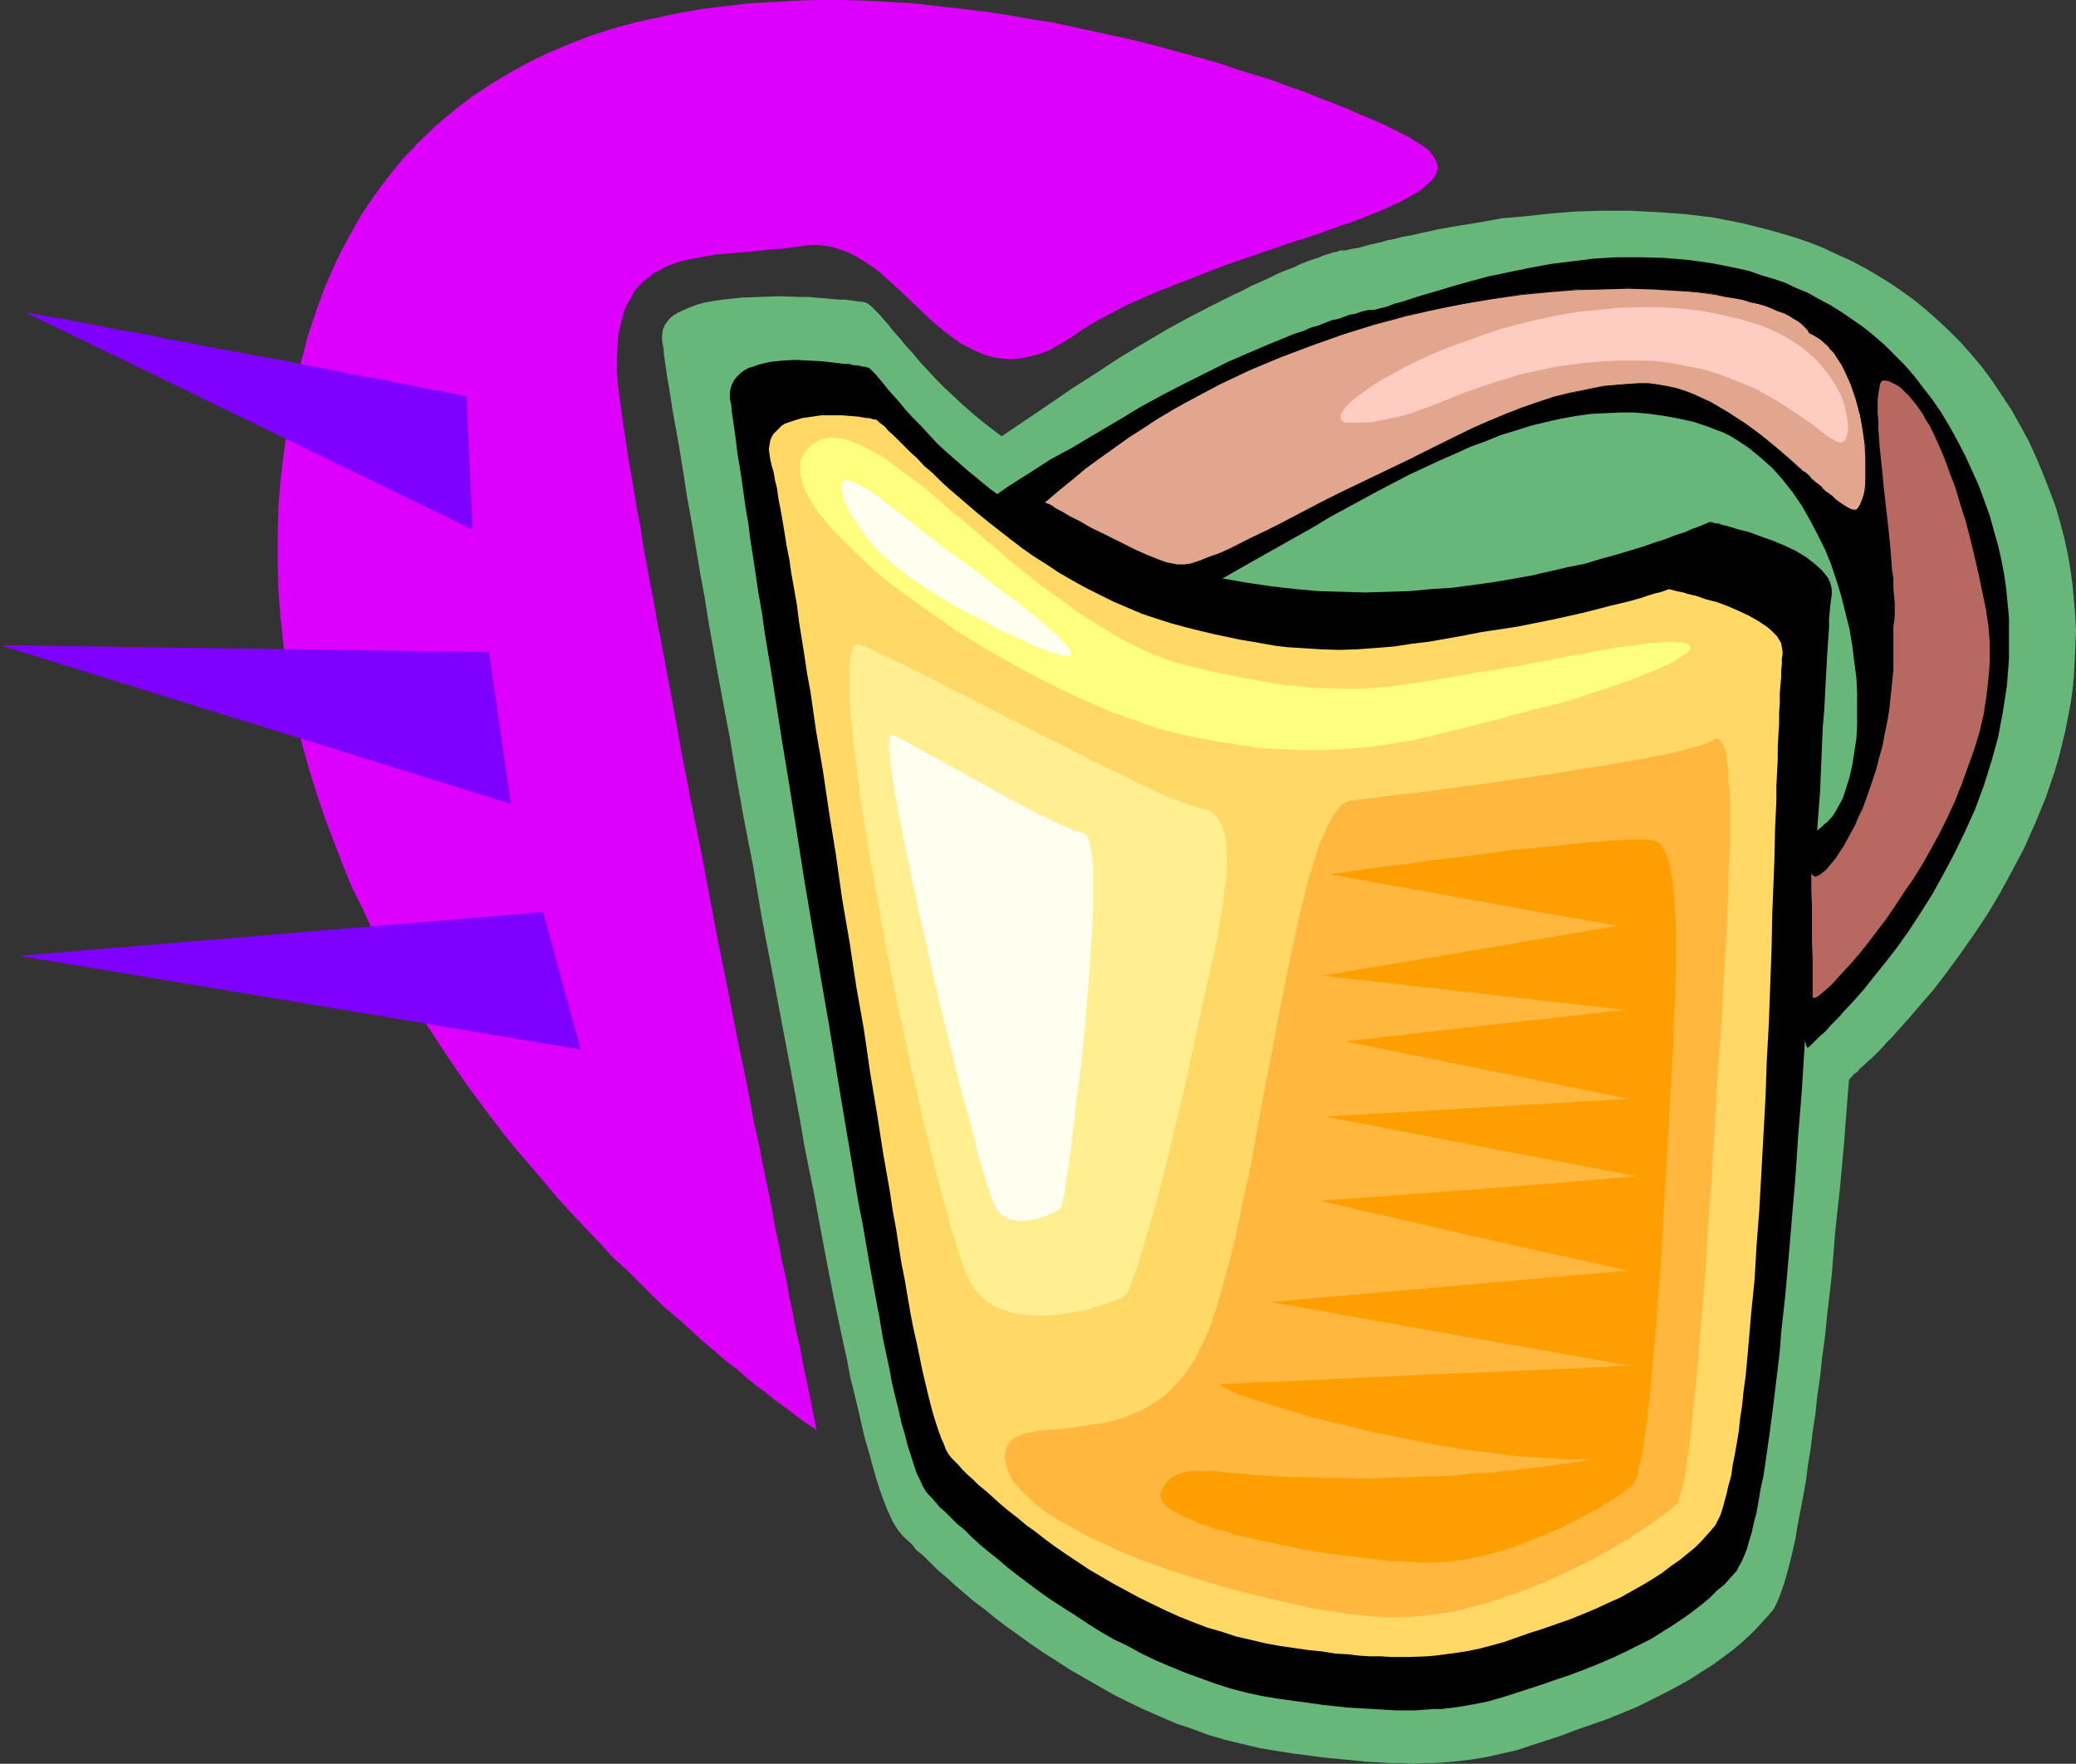
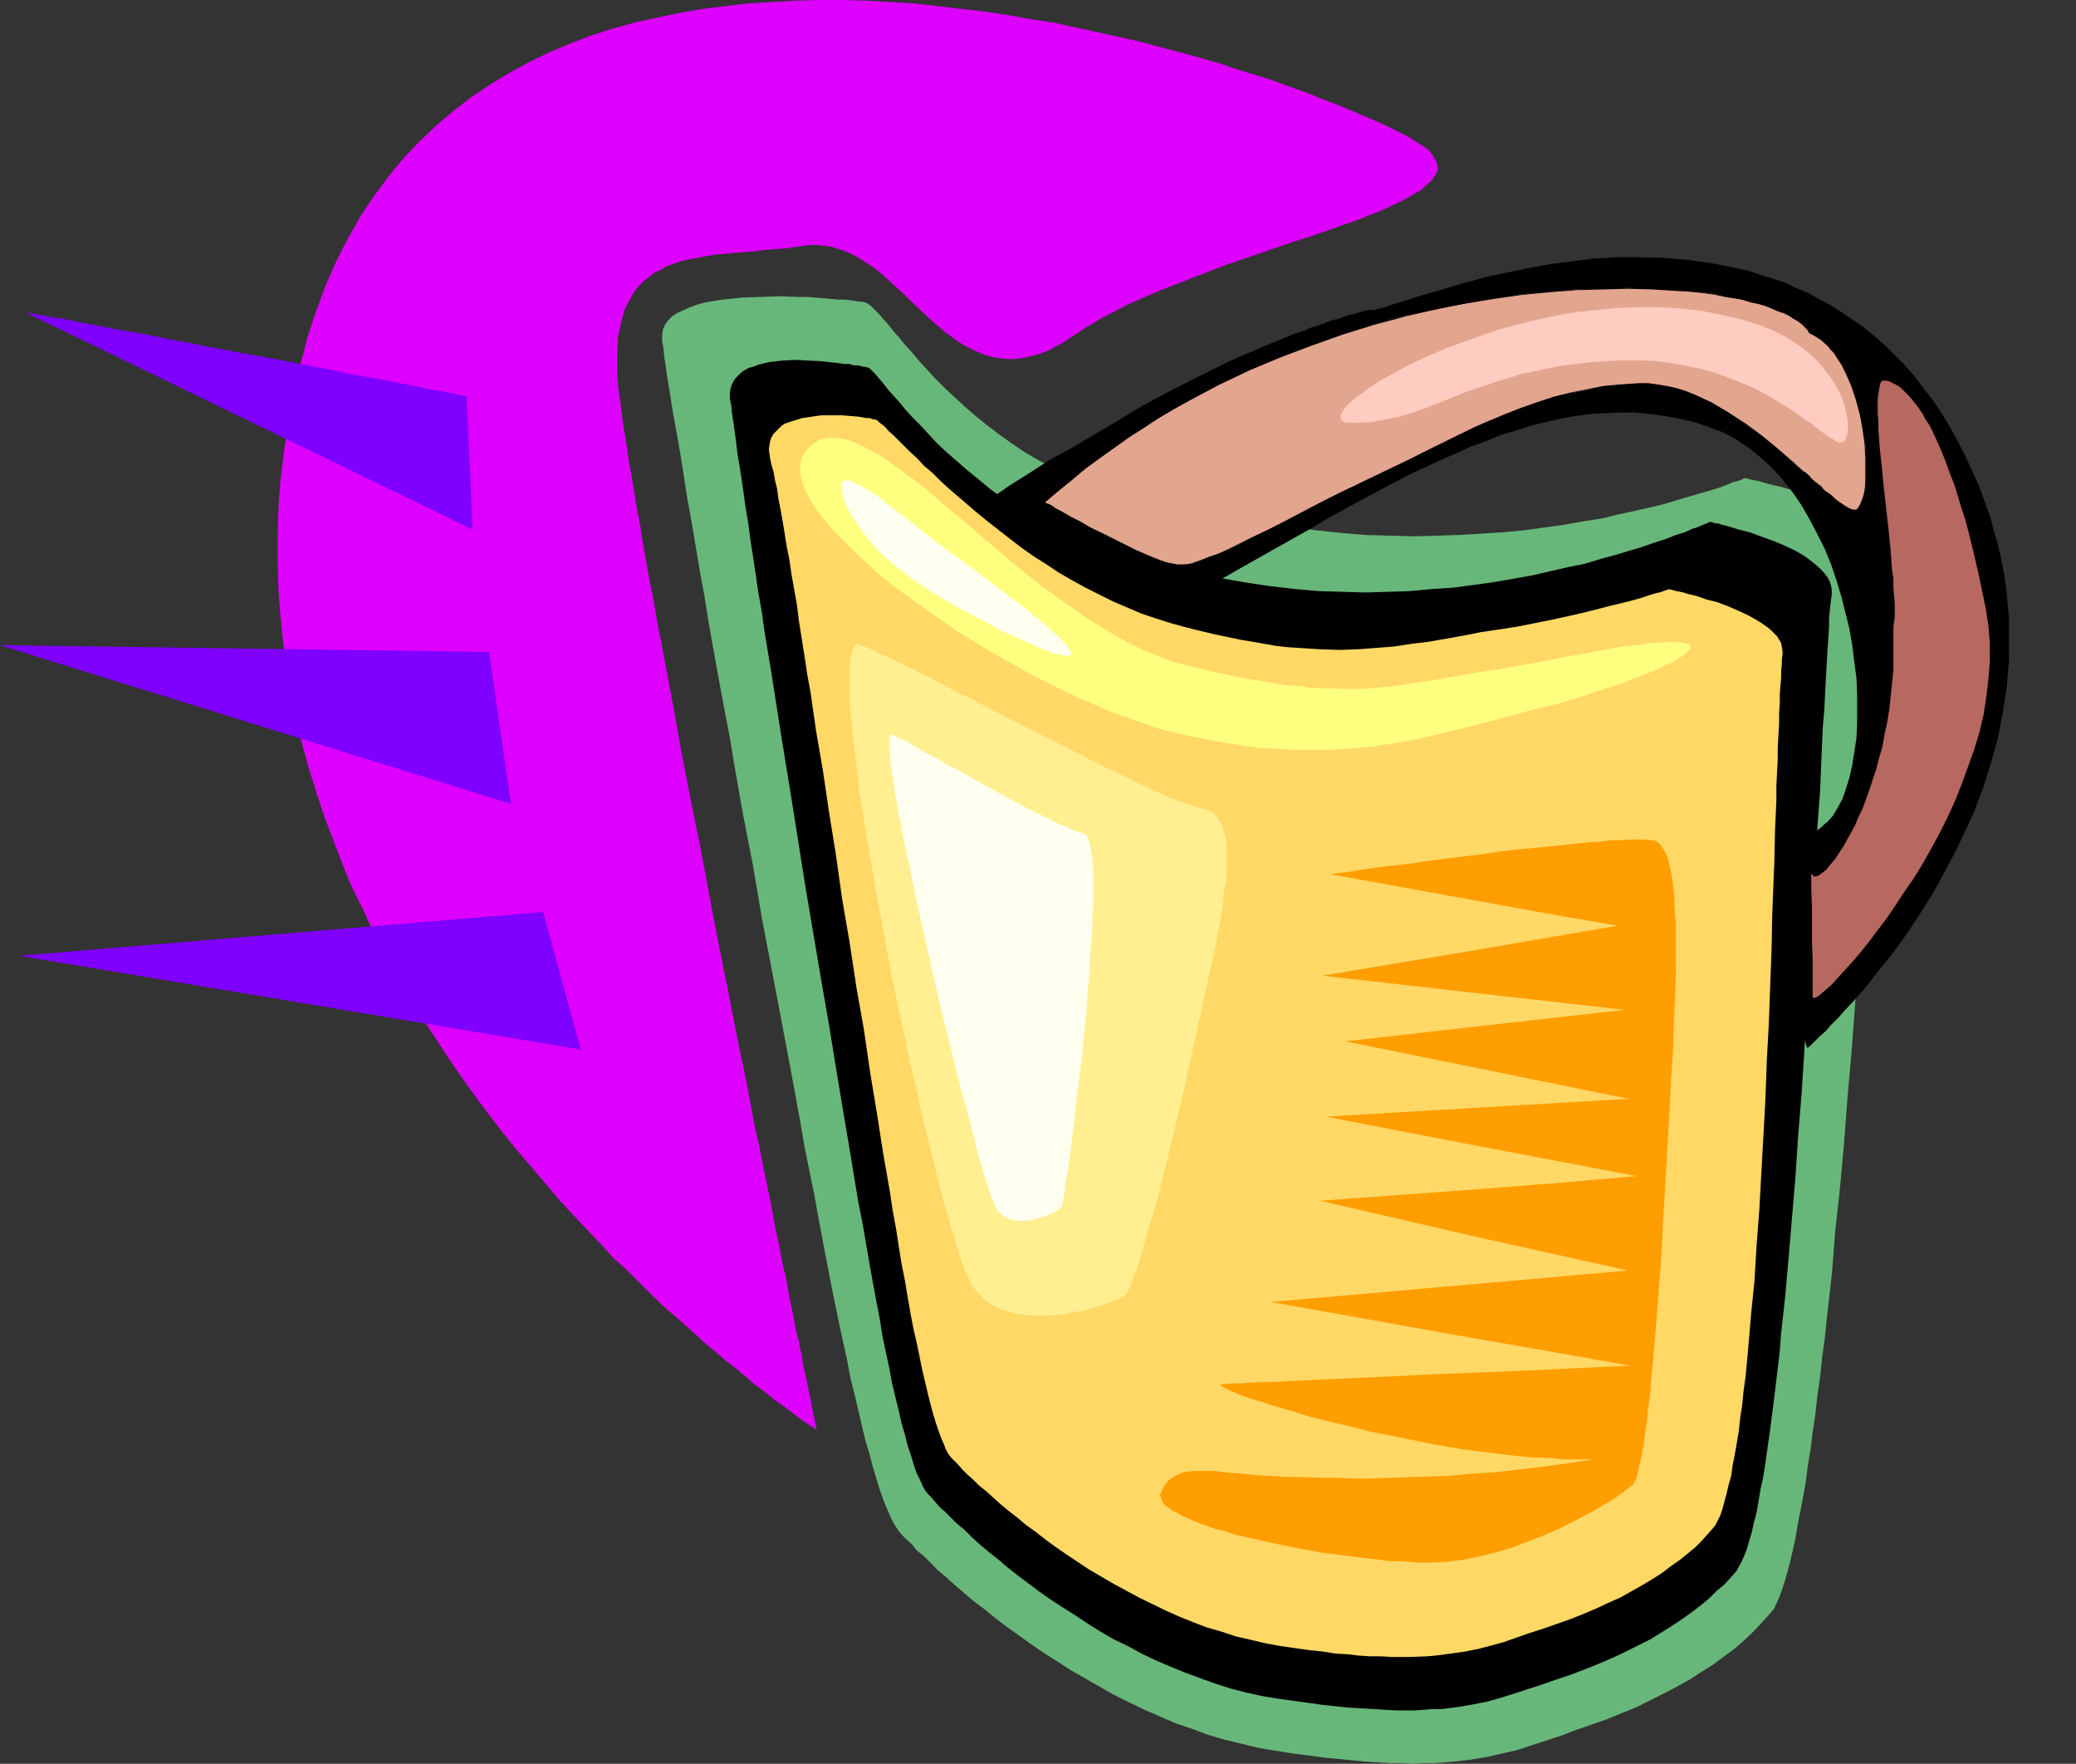
<svg xmlns="http://www.w3.org/2000/svg" xmlns:ns1="http://sodipodi.sourceforge.net/DTD/sodipodi-0.dtd" xmlns:ns2="http://www.inkscape.org/namespaces/inkscape" version="1.0" width="129.766mm" height="110.234mm" id="svg19" ns1:docname="Welder's Mask 4.wmf">
  <rect width="100%" height="100%" fill="#333333" stroke="none" />
  <ns1:namedview id="namedview19" pagecolor="#ffffff" bordercolor="#000000" borderopacity="0.25" ns2:showpageshadow="2" ns2:pageopacity="0.0" ns2:pagecheckerboard="0" ns2:deskcolor="#d1d1d1" ns2:document-units="mm" />
  <defs id="defs1">
    <pattern id="WMFhbasepattern" patternUnits="userSpaceOnUse" width="6" height="6" x="0" y="0" />
  </defs>
-   <path style="fill:#68b77a;fill-opacity:1;fill-rule:evenodd;stroke:none" d="m 435.996,255.669 0.162,-0.162 0.162,-0.162 0.162,-0.162 0.485,-0.323 0.485,-0.485 0.485,-0.646 0.808,-0.485 0.646,-0.808 0.97,-0.808 0.808,-0.808 1.131,-0.97 1.131,-1.131 1.131,-1.131 1.131,-1.293 1.293,-1.293 1.293,-1.454 1.293,-1.454 1.454,-1.616 2.909,-3.394 3.07,-3.555 3.07,-4.04 3.07,-4.202 3.07,-4.364 3.232,-4.848 2.909,-4.848 2.909,-5.333 2.909,-5.495 2.586,-5.818 2.424,-5.818 2.101,-6.141 0.97,-3.232 0.808,-3.232 0.808,-3.232 1.293,-6.626 0.485,-3.394 0.323,-3.394 0.162,-3.394 0.162,-3.555 0.162,-3.394 -0.162,-3.555 -0.323,-3.717 -0.323,-3.555 -0.485,-3.717 -0.646,-3.717 -0.808,-3.717 -0.97,-3.717 -1.131,-3.879 -1.454,-3.879 -1.454,-3.717 -1.616,-3.879 -1.778,-3.879 -2.101,-3.879 -2.101,-3.717 -2.262,-3.394 -2.262,-3.394 -2.262,-3.071 -2.586,-3.071 -2.586,-2.909 -2.586,-2.586 -2.747,-2.586 -2.747,-2.424 -2.747,-2.263 -2.909,-2.101 -3.07,-2.101 -2.909,-1.778 -3.07,-1.778 -3.07,-1.616 -3.232,-1.455 -3.07,-1.455 -3.232,-1.293 -3.232,-1.131 -3.232,-0.97 -3.394,-0.97 -3.232,-0.808 -3.232,-0.808 -6.626,-1.293 -6.626,-0.808 -6.626,-0.485 -6.464,-0.323 h -6.464 l -6.141,0.162 -6.141,0.485 -5.818,0.646 -5.656,0.485 -5.333,0.97 -5.01,0.808 -4.686,0.808 -4.363,0.97 -2.101,0.485 -1.939,0.323 -1.778,0.485 -1.778,0.323 -1.616,0.485 -1.454,0.323 -1.454,0.323 -1.131,0.323 -1.131,0.323 -0.97,0.162 -0.97,0.162 -0.646,0.162 -0.485,0.162 h -0.485 -0.485 -0.485 l -0.646,0.323 -0.97,0.162 -0.97,0.323 -1.131,0.323 -1.131,0.485 -1.454,0.485 -1.454,0.485 -1.616,0.646 -1.616,0.808 -1.778,0.646 -1.939,0.808 -1.939,0.97 -2.101,0.97 -2.262,0.97 -2.101,1.131 -2.424,1.131 -4.848,2.424 -5.01,2.586 -5.333,2.909 -5.494,3.232 -5.656,3.394 -5.656,3.717 -5.818,3.717 -5.656,3.879 -5.494,3.717 -5.494,3.717 -5.494,3.555 -5.171,3.879 -5.171,4.04 -4.848,4.202 -2.262,2.101 -2.262,2.263 -2.262,2.424 -2.262,2.586 -2.101,2.586 -2.101,2.747 -1.939,2.909 -1.939,2.909 -1.939,3.232 -1.778,3.394 -1.616,3.394 -1.778,3.717 -1.454,3.717 -1.454,4.202 -1.454,4.202 -1.293,4.364 -1.131,4.848 -1.131,4.848 -0.485,2.424 -0.485,2.424 -0.485,2.101 -0.323,2.101 -0.323,1.939 -0.323,1.616 -0.162,1.778 -0.162,1.454 -0.162,1.455 -0.162,1.293 v 1.293 2.909 0.808 l 0.162,0.808 0.162,0.485 0.162,0.485 0.485,0.808 0.485,0.485 0.485,0.162 h 0.808 l 0.646,-0.323 0.808,-0.485 0.808,-0.646 0.808,-0.97 0.97,-0.97 1.778,-2.101 1.778,-2.586 1.616,-2.424 0.808,-1.131 0.646,-1.131 0.646,-1.131 0.485,-0.808 0.485,-0.808 0.323,-0.485 0.162,-0.323 v -0.162 l 2.424,-1.131 2.909,-0.97 3.07,-1.131 3.394,-1.131 3.878,-1.131 4.04,-1.131 4.202,-1.131 4.686,-1.131 4.686,-1.131 5.01,-1.131 5.333,-1.131 5.494,-1.131 5.656,-1.131 5.818,-0.97 5.979,-1.131 6.141,-0.97 6.141,-0.97 6.464,-1.131 6.464,-0.808 6.464,-0.97 13.251,-1.778 13.413,-1.616 13.574,-1.293 13.413,-1.293 13.251,-0.97 6.464,-0.323 6.302,-0.323 6.302,-0.323 6.141,-0.162 5.979,-0.162 h 5.979 5.656 l 5.494,0.162 5.333,0.162 5.01,0.323 4.848,0.323 4.686,0.485 4.363,0.646 4.04,0.646 3.878,0.646 3.394,0.808 3.232,0.97 1.454,0.646 1.454,0.485 1.293,0.646 1.131,0.485 1.131,0.646 1.131,0.646 1.778,1.454 0.646,0.646 0.646,0.808 0.646,0.808 0.646,1.616 0.323,0.97 v 0.808 0.97 1.131 l -0.323,0.97 -0.323,0.97 -0.485,1.131 -0.485,1.131 -0.808,1.131 -0.808,1.131 -0.808,1.131 -1.131,1.293 -1.293,1.293 -1.293,1.293 -1.454,1.454 -1.616,1.293 -1.616,1.454 -1.939,1.454 -2.101,1.454 -2.101,1.455 -2.262,1.616 -1.616,1.293 -1.454,1.454 -1.131,1.454 -1.131,1.616 -0.97,1.939 -0.808,1.939 -0.646,1.939 -0.323,2.263 -0.485,2.101 -0.323,2.263 -0.162,2.424 v 2.424 4.687 l 0.323,4.687 0.646,4.687 0.646,4.364 0.485,2.101 0.485,1.939 0.323,1.778 0.323,1.778 0.485,1.454 0.323,1.454 0.323,1.131 0.323,1.131 0.162,0.808 0.162,0.485 0.162,0.485 z" id="path1" />
  <path style="fill:#68b77a;fill-opacity:1;fill-rule:evenodd;stroke:none" d="m 204.424,71.432 h -0.162 l -0.485,-0.162 h -0.646 l -0.97,-0.162 -1.131,-0.162 -1.293,-0.162 h -1.454 l -1.778,-0.162 -1.778,-0.162 -1.939,-0.162 -1.939,-0.162 h -2.262 l -4.363,-0.162 -4.525,0.162 -4.525,0.162 -4.525,0.485 -2.101,0.323 -1.939,0.323 -1.778,0.485 -1.778,0.646 -1.454,0.646 -1.454,0.646 -1.293,0.808 -0.97,0.97 -0.808,1.131 -0.485,1.131 -0.162,1.293 v 1.455 l 0.323,1.616 0.162,1.939 0.323,2.101 0.323,2.424 0.485,2.747 0.485,3.071 0.485,3.071 0.646,3.555 0.646,3.555 0.646,3.879 0.646,4.04 0.646,4.364 0.808,4.364 0.808,4.687 0.808,4.848 0.808,4.848 0.97,5.172 0.808,5.172 0.97,5.495 0.97,5.495 2.101,11.313 1.131,5.818 0.97,5.98 2.101,11.959 2.424,12.444 2.101,12.444 2.424,12.606 2.262,11.959 1.131,5.98 1.131,5.98 2.101,11.474 0.97,5.656 1.131,5.656 1.131,5.495 0.97,5.333 0.97,5.172 0.97,5.172 0.97,5.01 0.97,4.848 0.97,4.687 0.97,4.525 0.97,4.364 0.808,4.364 0.97,3.879 0.97,4.04 0.808,3.555 0.808,3.394 0.97,3.232 0.808,3.071 0.808,2.747 0.808,2.586 0.808,2.263 0.808,2.101 0.808,1.778 0.646,1.454 0.808,1.293 0.646,0.97 0.808,0.97 0.97,0.97 1.293,1.131 1.131,1.454 1.616,1.293 1.616,1.616 1.778,1.778 1.939,1.616 1.939,1.778 2.262,1.939 2.262,1.939 2.586,1.939 2.586,2.101 2.747,2.101 2.747,1.939 2.909,2.101 3.07,2.101 3.07,1.939 3.232,2.101 3.394,1.939 3.394,1.939 3.394,1.939 3.555,1.778 3.717,1.778 3.717,1.616 3.717,1.616 3.878,1.293 3.878,1.454 3.878,1.131 4.04,0.97 4.04,0.97 3.878,0.646 4.04,0.646 3.878,0.485 3.555,0.485 3.394,0.323 3.394,0.323 3.07,0.323 3.07,0.162 2.747,0.162 h 2.747 l 2.586,0.162 2.586,-0.162 h 2.262 l 2.424,-0.162 2.101,-0.162 4.202,-0.485 3.878,-0.646 3.555,-0.808 3.555,-0.808 3.394,-1.131 6.949,-2.263 3.394,-1.293 3.717,-1.293 3.717,-1.293 3.555,-1.454 3.555,-1.454 3.232,-1.616 3.232,-1.616 3.07,-1.616 2.909,-1.616 2.747,-1.778 2.586,-1.616 2.424,-1.778 2.424,-1.778 2.101,-1.778 1.939,-1.778 1.778,-1.778 1.616,-1.778 1.454,-1.616 0.808,-0.97 0.646,-1.293 0.646,-1.454 0.646,-1.778 0.646,-1.939 0.646,-2.263 0.646,-2.424 0.646,-2.747 0.646,-2.909 0.485,-3.071 0.646,-3.232 0.646,-3.394 0.646,-3.555 0.485,-3.879 0.646,-3.879 0.485,-4.04 0.646,-4.202 0.485,-4.525 0.646,-4.364 0.485,-4.687 0.646,-4.687 0.485,-4.848 1.131,-9.858 0.808,-10.182 1.131,-10.343 0.97,-10.666 0.808,-10.666 0.97,-10.99 0.808,-10.828 0.808,-10.828 0.808,-10.505 0.808,-10.182 0.323,-5.01 0.323,-4.848 0.323,-4.848 0.323,-4.525 0.323,-4.525 0.323,-4.364 0.323,-4.364 0.162,-4.04 0.323,-4.04 0.323,-3.717 0.162,-3.555 0.323,-3.555 0.162,-3.232 0.162,-3.071 0.323,-2.909 0.162,-2.586 0.162,-2.424 0.162,-2.263 0.162,-1.939 0.162,-1.778 0.162,-1.455 0.162,-1.293 v -0.97 l -0.162,-1.131 -0.323,-0.97 -0.646,-1.131 -0.646,-0.97 -0.808,-0.808 -0.97,-0.97 -1.293,-0.97 -1.131,-0.808 -1.293,-0.808 -2.909,-1.454 -3.07,-1.454 -3.232,-1.131 -3.232,-1.293 -3.07,-0.97 -2.909,-0.808 -1.454,-0.323 -1.293,-0.323 -1.131,-0.323 -0.97,-0.323 -0.97,-0.162 -0.808,-0.162 -0.646,-0.162 -0.485,-0.162 h -0.323 -0.162 v 0 h -0.162 l -0.162,0.162 -0.323,0.162 -0.808,0.323 -1.293,0.323 -1.454,0.646 -1.778,0.646 -2.101,0.646 -2.262,0.646 -2.747,0.808 -2.747,0.808 -3.232,0.97 -3.394,0.808 -3.555,0.808 -3.717,0.808 -4.04,0.97 -4.202,0.646 -4.525,0.808 -4.686,0.646 -4.686,0.646 -5.01,0.485 -5.171,0.323 -5.171,0.323 -5.333,0.162 -5.656,0.162 -5.494,-0.162 -5.818,-0.162 -5.818,-0.485 -5.979,-0.646 -5.979,-0.646 -5.979,-1.131 -6.141,-1.131 -6.141,-1.454 -5.01,-0.485 -4.686,-0.646 -4.686,-0.808 -4.363,-1.131 -4.363,-1.131 -4.04,-1.454 -3.878,-1.616 -3.717,-1.616 -3.555,-1.778 -3.394,-1.778 -3.232,-1.939 -3.07,-2.101 -2.909,-2.101 -2.747,-2.101 -2.586,-2.101 -2.586,-2.263 -2.262,-2.101 -2.262,-2.101 -2.101,-2.101 -1.939,-2.101 -1.939,-2.101 -1.616,-1.939 -1.616,-1.778 -1.454,-1.778 -1.454,-1.616 -1.131,-1.455 -1.293,-1.454 -0.97,-1.131 -0.97,-0.97 -0.808,-0.808 -0.808,-0.646 z" id="path2" />
  <path style="fill:#000000;fill-opacity:1;fill-rule:evenodd;stroke:none" d="m 426.947,247.588 v 0 l 0.162,-0.162 0.323,-0.162 0.323,-0.323 0.485,-0.485 0.485,-0.485 0.646,-0.646 0.646,-0.646 0.808,-0.646 0.808,-0.808 0.808,-0.97 0.97,-0.97 1.131,-1.131 0.97,-1.131 2.424,-2.586 2.424,-2.747 2.424,-3.071 2.747,-3.394 2.747,-3.555 2.747,-3.879 2.747,-4.202 2.747,-4.364 2.586,-4.687 2.586,-4.848 2.424,-5.01 2.424,-5.333 2.101,-5.656 1.778,-5.656 1.616,-5.818 1.131,-5.98 0.485,-3.071 0.485,-3.232 0.485,-6.303 v -3.232 -3.232 -3.232 l -0.323,-3.394 -0.323,-3.394 -0.485,-3.394 -0.646,-3.394 -0.808,-3.555 -0.97,-3.394 -0.97,-3.555 -1.293,-3.555 -1.293,-3.555 -1.616,-3.555 -1.616,-3.555 -1.939,-3.717 -1.778,-3.232 -1.939,-3.232 -2.101,-3.071 -2.262,-2.909 -2.101,-2.747 -2.262,-2.586 -2.424,-2.424 -2.262,-2.263 -2.424,-2.101 -2.586,-2.101 -2.586,-1.778 -2.586,-1.778 -2.586,-1.616 -2.747,-1.455 -2.586,-1.455 -2.747,-1.131 -2.747,-1.293 -2.909,-0.97 -2.747,-0.808 -2.747,-0.97 -2.909,-0.646 -5.656,-1.131 -5.656,-0.808 -5.818,-0.485 -5.494,-0.162 h -5.656 l -5.494,0.323 -5.171,0.646 -5.171,0.646 -5.171,0.97 -4.686,0.97 -4.686,0.97 -4.202,1.131 -4.04,1.131 -3.717,1.131 -3.394,0.97 -1.616,0.485 -1.454,0.485 -1.454,0.485 -1.131,0.323 -1.293,0.323 -1.131,0.485 -0.97,0.323 -0.808,0.162 -0.646,0.162 -0.646,0.162 -0.485,0.162 h -0.485 -0.323 -0.485 l -0.646,0.162 -0.808,0.162 -0.97,0.323 -0.97,0.323 -1.131,0.162 -1.293,0.485 -1.293,0.485 -1.616,0.323 -1.616,0.646 -1.616,0.646 -1.778,0.485 -1.778,0.808 -2.101,0.646 -1.939,0.808 -4.363,1.778 -4.525,1.939 -4.848,2.101 -4.848,2.424 -5.171,2.586 -5.333,2.747 -5.333,2.909 -5.333,3.232 -5.494,3.232 -5.171,3.071 -5.333,2.909 -5.01,3.232 -4.848,3.071 -4.848,3.394 -4.686,3.555 -2.101,1.939 -2.262,1.939 -2.101,2.101 -2.101,2.263 -1.939,2.263 -1.939,2.424 -1.939,2.586 -1.778,2.747 -1.778,2.747 -1.616,3.071 -1.616,3.071 -1.616,3.394 -1.454,3.555 -1.293,3.717 -1.293,3.879 -1.131,4.202 -1.131,4.202 -0.97,4.687 -0.485,2.263 -0.485,2.101 -0.323,2.101 -0.323,1.939 -0.323,1.778 -0.162,1.616 -0.323,1.454 -0.162,1.454 -0.162,1.293 v 1.293 l -0.162,1.131 v 2.747 l 0.162,0.808 v 0.646 l 0.323,0.97 0.323,0.808 0.485,0.485 0.485,0.162 0.646,-0.162 0.646,-0.162 0.808,-0.485 0.646,-0.646 0.808,-0.808 0.808,-0.97 1.616,-2.101 1.616,-2.263 1.454,-2.263 1.293,-2.101 0.485,-0.97 0.646,-0.808 0.323,-0.808 0.323,-0.485 0.162,-0.323 v 0 l 0.162,-0.162 0.323,-0.162 0.485,-0.323 0.646,-0.646 0.97,-0.485 0.97,-0.808 1.293,-0.808 1.293,-0.97 1.616,-1.131 1.778,-1.131 1.778,-1.293 2.101,-1.454 2.262,-1.293 2.262,-1.616 2.424,-1.616 2.586,-1.778 2.747,-1.616 2.747,-1.939 2.909,-1.778 3.07,-2.101 3.07,-1.939 3.394,-2.101 3.232,-1.939 3.394,-2.101 7.11,-4.364 7.272,-4.364 7.595,-4.364 7.757,-4.364 7.918,-4.525 7.757,-4.364 7.757,-4.364 3.717,-2.263 3.878,-2.101 7.434,-4.04 7.434,-3.879 7.272,-3.394 3.717,-1.616 3.555,-1.616 3.555,-1.293 3.555,-1.454 3.717,-1.131 3.555,-1.131 3.394,-0.808 3.555,-0.808 3.555,-0.646 3.555,-0.485 3.394,-0.162 3.555,-0.162 h 3.394 l 3.555,0.323 3.394,0.485 3.555,0.646 3.555,0.808 3.394,1.131 1.616,0.646 1.778,0.646 1.616,0.808 1.616,0.97 2.909,1.939 2.747,2.263 2.747,2.424 2.424,2.747 2.424,3.071 2.101,3.071 1.939,3.394 1.778,3.394 1.778,3.555 1.454,3.555 1.293,3.879 1.131,3.717 0.97,3.879 0.97,3.879 0.646,3.879 0.485,3.879 0.485,3.717 0.162,3.717 v 3.717 3.555 l -0.162,3.232 -0.485,3.232 -0.485,3.071 -0.646,2.909 -0.808,2.586 -0.808,2.424 -1.131,2.101 -1.131,1.939 -1.293,1.454 -0.808,0.646 -0.646,0.646 -1.454,1.131 -1.293,1.293 -1.131,1.454 -0.97,1.454 -0.808,1.778 -0.808,1.778 -0.485,1.939 -0.485,1.939 -0.323,2.101 -0.162,2.101 -0.323,2.263 v 2.101 l 0.162,4.525 0.323,4.364 0.485,4.364 0.646,4.04 0.323,1.939 0.485,1.778 0.323,1.778 0.323,1.454 0.323,1.455 0.323,1.293 0.323,1.131 0.323,0.97 0.162,0.808 0.162,0.485 0.162,0.323 z" id="path3" />
  <path style="fill:#000000;fill-opacity:1;fill-rule:evenodd;stroke:none" d="m 204.747,86.785 v 0 l -0.323,-0.162 h -0.485 l -0.646,-0.162 -0.646,-0.162 h -0.97 l -0.97,-0.323 h -1.131 l -2.586,-0.323 -2.909,-0.323 -3.07,-0.162 -3.07,-0.162 -3.07,0.162 -2.909,0.323 -1.454,0.323 -1.293,0.323 -1.293,0.485 -1.131,0.323 -1.131,0.646 -0.808,0.646 -0.808,0.808 -0.646,0.808 -0.485,0.97 -0.323,0.97 -0.162,1.131 v 1.293 l 0.323,1.455 0.162,1.778 0.323,2.101 0.323,2.263 0.323,2.424 0.323,2.747 0.485,2.909 0.485,3.071 0.485,3.394 0.485,3.555 0.646,3.717 0.485,3.879 0.646,4.04 0.646,4.364 0.646,4.364 0.808,4.525 0.646,4.687 0.808,4.848 0.808,4.848 0.808,5.172 0.808,5.172 0.808,5.172 1.778,10.828 1.778,11.151 1.778,11.313 1.939,11.474 1.939,11.474 1.939,11.151 1.778,10.99 1.778,10.666 1.778,10.505 0.808,5.01 0.808,4.848 0.97,4.848 0.808,4.687 0.808,4.687 0.808,4.525 0.808,4.364 0.808,4.202 0.646,4.04 0.808,3.879 0.808,3.717 0.646,3.555 0.808,3.394 0.808,3.232 0.646,2.909 0.808,2.747 0.646,2.586 0.808,2.424 0.646,2.101 0.646,1.939 0.808,1.616 0.646,1.454 0.646,1.131 0.646,0.808 0.808,0.808 0.808,0.97 1.131,1.293 1.293,1.131 1.293,1.293 1.454,1.454 1.778,1.455 1.778,1.778 1.778,1.616 2.101,1.778 2.262,1.778 2.262,1.939 2.262,1.778 2.586,1.939 2.586,1.939 2.747,1.939 2.747,1.778 3.07,1.939 2.909,1.939 3.07,1.939 3.07,1.778 3.394,1.616 3.232,1.778 3.394,1.616 3.394,1.454 3.555,1.455 3.555,1.293 3.555,1.293 3.555,1.131 3.717,0.97 3.717,0.808 3.878,0.646 3.555,0.485 3.555,0.485 3.394,0.485 3.07,0.323 3.07,0.323 3.07,0.162 2.747,0.162 2.586,0.162 2.586,0.162 h 2.424 2.262 l 2.262,-0.162 2.101,-0.162 h 1.939 l 3.878,-0.485 3.717,-0.646 3.232,-0.646 3.394,-0.97 3.07,-0.97 6.464,-2.101 3.232,-1.131 3.394,-1.131 3.394,-1.293 3.232,-1.293 3.394,-1.454 3.07,-1.454 2.909,-1.454 2.909,-1.454 2.586,-1.616 2.586,-1.616 2.424,-1.616 2.262,-1.616 2.101,-1.616 1.939,-1.616 1.778,-1.778 1.778,-1.454 1.454,-1.616 1.454,-1.616 0.485,-0.97 0.646,-1.131 0.646,-1.454 0.646,-1.616 0.485,-1.778 0.646,-2.101 0.485,-2.263 0.646,-2.424 0.485,-2.747 0.485,-2.909 0.646,-2.909 0.485,-3.232 0.485,-3.394 0.485,-3.394 0.485,-3.717 0.485,-3.717 0.485,-4.04 0.485,-4.04 0.485,-4.04 0.323,-4.364 0.97,-8.727 0.808,-9.212 0.808,-9.535 0.808,-9.535 0.646,-9.858 0.808,-9.858 0.646,-10.181 0.646,-10.182 0.646,-9.858 0.646,-9.697 0.485,-9.373 0.323,-4.687 0.162,-4.364 0.162,-4.525 0.323,-4.202 0.323,-4.202 0.162,-4.04 0.162,-3.879 0.162,-3.879 0.162,-3.555 0.323,-3.555 0.162,-3.232 0.162,-3.232 0.162,-2.909 0.162,-2.909 0.162,-2.586 0.162,-2.424 0.162,-2.263 v -2.101 l 0.162,-1.778 0.162,-1.616 0.162,-1.293 0.162,-1.131 v -1.131 l -0.162,-0.97 -0.323,-0.97 -0.485,-0.97 -0.646,-0.808 -0.646,-0.808 -1.778,-1.616 -2.101,-1.616 -2.424,-1.454 -2.747,-1.293 -2.747,-1.131 -2.747,-0.97 -2.586,-0.97 -2.586,-0.646 -2.101,-0.646 -1.131,-0.323 -0.808,-0.162 -0.808,-0.323 h -0.646 l -0.485,-0.162 -0.485,-0.162 h -0.323 v 0 h -0.162 v 0 l -0.323,0.162 -0.323,0.162 -0.808,0.323 -1.131,0.485 -1.454,0.485 -1.778,0.808 -2.101,0.646 -2.424,0.97 -2.586,0.808 -2.747,0.97 -3.232,0.97 -3.232,0.97 -3.555,0.97 -3.717,1.131 -4.04,0.808 -4.202,0.97 -4.202,0.97 -4.525,0.808 -4.686,0.808 -4.686,0.646 -4.848,0.646 -5.01,0.323 -5.171,0.485 -5.171,0.162 -5.333,0.162 -5.494,-0.162 -5.494,-0.162 -5.494,-0.485 -5.656,-0.646 -5.494,-0.808 -5.656,-0.97 -5.656,-1.293 -4.686,-0.646 -4.525,-0.808 -4.363,-0.97 -4.363,-1.131 -4.04,-1.454 -4.04,-1.454 -3.717,-1.616 -3.717,-1.778 -3.555,-1.778 -3.232,-1.939 -3.232,-2.101 -3.232,-2.101 -2.909,-2.101 -2.747,-2.263 -2.586,-2.101 -2.586,-2.263 -2.424,-2.101 -2.262,-2.101 -1.939,-2.101 -1.939,-2.101 -1.939,-1.939 -1.616,-1.778 -1.454,-1.778 -1.454,-1.616 -1.293,-1.455 -1.131,-1.455 -0.97,-1.131 -0.808,-0.97 -0.646,-0.646 -0.646,-0.646 -0.485,-0.323 z" id="path4" />
  <path style="fill:#ffd866;fill-opacity:1;fill-rule:evenodd;stroke:none" d="m 206.686,99.068 h -0.323 l -0.485,-0.162 -0.646,-0.162 h -0.646 l -1.778,-0.323 -1.939,-0.162 -2.101,-0.162 h -2.262 -2.424 l -2.262,0.323 -2.262,0.323 -2.101,0.646 -1.939,0.646 -0.808,0.485 -0.646,0.646 -0.646,0.646 -0.646,0.646 -0.485,0.808 -0.323,0.808 -0.162,0.97 -0.162,1.131 0.162,1.131 0.162,1.131 0.323,1.454 0.485,1.616 0.323,1.939 0.485,1.939 0.323,2.424 0.485,2.424 0.485,2.747 0.485,2.909 0.485,3.071 0.646,3.232 0.485,3.394 0.646,3.555 0.646,3.717 0.485,3.879 0.646,4.04 0.646,4.04 0.646,4.364 0.808,4.364 1.293,9.05 1.616,9.373 1.454,9.858 1.616,10.02 1.454,10.343 1.778,10.343 1.616,10.666 1.778,10.02 1.454,10.02 1.616,9.697 1.454,9.373 1.616,9.212 0.646,4.364 0.808,4.364 0.646,4.202 0.646,4.04 0.808,4.04 0.646,3.879 0.646,3.717 0.646,3.394 0.808,3.555 0.646,3.071 0.646,3.232 0.646,2.747 0.646,2.747 0.646,2.586 0.646,2.424 0.646,2.101 0.646,1.939 0.646,1.778 0.646,1.454 0.485,1.293 0.646,1.131 0.646,0.808 0.808,0.808 0.808,0.808 0.97,1.131 1.131,1.131 1.293,1.131 1.454,1.454 1.616,1.293 1.616,1.454 1.778,1.616 1.939,1.616 2.101,1.616 2.101,1.778 2.262,1.616 2.262,1.778 2.424,1.778 2.586,1.778 5.333,3.555 5.818,3.394 5.979,3.232 6.302,3.071 3.232,1.454 3.232,1.293 3.394,1.293 3.394,0.97 3.394,1.131 3.555,0.808 3.394,0.808 3.555,0.646 3.394,0.485 3.394,0.485 3.232,0.323 2.909,0.485 2.909,0.162 2.747,0.323 2.586,0.162 h 2.586 l 2.424,0.162 h 2.262 2.101 l 4.202,-0.162 1.778,-0.162 3.717,-0.485 3.394,-0.485 3.232,-0.646 3.07,-0.808 2.909,-0.808 5.979,-2.101 3.07,-0.97 3.232,-1.131 3.232,-1.131 3.232,-1.293 3.07,-1.293 2.747,-1.293 2.909,-1.293 2.586,-1.454 2.586,-1.454 2.424,-1.454 2.262,-1.454 2.101,-1.616 2.101,-1.454 1.778,-1.454 1.778,-1.454 1.616,-1.616 1.293,-1.454 1.293,-1.454 0.646,-0.808 0.485,-0.97 0.646,-1.293 0.485,-1.454 0.485,-1.778 0.485,-1.778 0.485,-2.101 0.646,-2.263 0.323,-2.424 0.485,-2.424 0.485,-2.747 0.485,-2.909 0.323,-3.071 0.485,-3.071 0.323,-3.394 0.485,-3.394 0.323,-3.555 0.323,-3.555 0.323,-3.717 0.323,-3.879 0.808,-7.919 0.485,-8.242 0.646,-8.404 0.485,-8.727 0.97,-17.616 0.323,-9.05 0.485,-8.889 0.323,-8.889 0.323,-8.727 0.162,-8.242 0.323,-8.081 0.162,-4.04 0.162,-7.434 0.162,-3.555 0.162,-3.555 v -3.394 l 0.162,-3.232 0.162,-3.071 v -2.909 l 0.162,-2.909 0.162,-2.747 v -2.424 l 0.162,-2.424 v -2.101 l 0.162,-2.101 0.162,-1.778 v -1.616 l 0.162,-1.454 v -1.293 l 0.162,-0.97 v -0.808 l -0.162,-0.97 -0.162,-0.97 -0.485,-0.808 -0.485,-0.808 -0.808,-0.808 -0.646,-0.646 -0.97,-0.808 -1.939,-1.293 -2.262,-1.293 -2.424,-1.131 -2.586,-1.131 -2.586,-0.97 -2.586,-0.646 -2.262,-0.808 -2.101,-0.485 -0.97,-0.323 -0.808,-0.162 -0.808,-0.162 -0.646,-0.162 -0.485,-0.162 h -0.323 l -0.323,-0.162 v 0 h -0.162 v 0.162 h -0.323 l -0.323,0.162 -0.485,0.162 -0.485,0.162 -0.485,0.162 -0.808,0.162 -1.616,0.485 -1.939,0.646 -2.262,0.646 -2.586,0.646 -2.747,0.646 -3.07,0.808 -3.232,0.808 -3.555,0.808 -3.717,0.808 -4.04,0.808 -4.04,0.808 -4.202,0.646 -4.363,0.646 -4.04,0.808 -8.242,1.454 -4.04,0.485 -4.202,0.646 -4.04,0.323 -4.363,0.323 -4.525,0.162 -4.686,-0.162 -5.01,-0.323 -2.586,-0.162 -2.747,-0.323 -2.747,-0.485 -2.747,-0.485 -2.909,-0.485 -3.07,-0.646 -3.07,-0.646 -3.394,-0.808 -3.232,-0.808 -3.555,-0.97 -3.555,-1.131 -3.394,-1.131 -3.394,-1.454 -3.394,-1.454 -3.232,-1.616 -3.232,-1.616 -3.232,-1.778 -3.07,-1.778 -2.909,-1.939 -3.07,-1.939 -2.747,-1.939 -2.747,-2.101 -5.171,-4.04 -2.586,-2.101 -2.262,-1.939 -2.262,-1.939 -2.262,-1.939 -1.939,-1.778 -1.939,-1.939 -1.939,-1.616 -1.616,-1.778 -1.616,-1.454 -1.454,-1.454 -1.293,-1.293 -1.293,-1.293 -1.131,-0.97 -0.808,-0.97 -0.808,-0.646 -0.646,-0.485 -0.485,-0.485 z" id="path5" />
  <path style="fill:#ffff7f;fill-opacity:1;fill-rule:evenodd;stroke:none" d="m 280.537,157.248 3.555,0.808 3.232,0.808 3.232,0.646 3.07,0.646 2.909,0.485 2.747,0.485 2.747,0.485 2.424,0.323 2.586,0.162 2.262,0.323 2.262,0.162 h 2.262 l 4.04,0.162 h 3.878 l 3.717,-0.323 3.555,-0.323 3.394,-0.485 3.394,-0.485 6.787,-1.131 3.555,-0.646 3.555,-0.646 3.717,-0.485 3.717,-0.646 3.555,-0.646 3.394,-0.646 3.394,-0.646 3.232,-0.646 3.232,-0.485 2.909,-0.646 2.909,-0.485 2.747,-0.485 2.747,-0.323 2.424,-0.323 2.424,-0.323 2.262,-0.162 2.101,-0.162 2.101,0.162 h 0.808 l 0.646,0.162 0.646,0.162 0.323,0.162 0.323,0.323 v 0.323 0.323 l -0.162,0.323 -0.323,0.323 -0.485,0.485 -0.485,0.323 -0.646,0.485 -0.97,0.485 -0.808,0.646 -0.97,0.485 -1.293,0.485 -1.131,0.646 -1.454,0.646 -1.454,0.485 -1.454,0.646 -3.394,1.293 -3.717,1.293 -4.04,1.293 -4.202,1.454 -4.525,1.293 -4.848,1.131 -9.534,2.586 -9.534,2.424 -4.686,1.131 -4.686,1.131 -4.848,0.808 -5.01,0.808 -5.171,0.485 -5.333,0.323 h -5.494 -2.747 l -2.909,-0.162 -2.909,-0.162 -2.909,-0.162 -3.07,-0.485 -3.232,-0.485 -3.232,-0.485 -3.232,-0.646 -3.394,-0.646 -3.555,-0.808 -3.717,-0.97 -3.717,-1.293 -3.717,-1.293 -4.04,-1.454 -4.04,-1.778 -4.04,-1.778 -4.04,-1.939 -4.202,-2.101 -4.04,-2.101 -4.04,-2.263 -4.202,-2.424 -4.04,-2.424 -3.878,-2.424 -3.717,-2.586 -3.717,-2.586 -3.555,-2.586 -3.555,-2.586 -3.232,-2.586 -3.07,-2.747 -2.747,-2.586 -2.586,-2.586 -2.424,-2.424 -2.101,-2.424 -1.939,-2.424 -1.454,-2.263 -1.293,-2.263 -0.323,-0.97 -0.485,-1.131 -0.162,-0.97 -0.323,-0.97 v -0.97 -0.97 -0.808 l 0.162,-0.808 0.323,-0.808 0.485,-0.808 0.485,-0.646 0.646,-0.646 0.646,-0.646 0.808,-0.485 0.646,-0.485 0.808,-0.323 0.97,-0.162 0.808,-0.162 h 0.808 0.97 l 1.939,0.323 1.939,0.646 2.262,0.97 2.101,1.131 2.424,1.293 2.424,1.778 2.424,1.778 2.747,1.939 2.747,2.101 2.747,2.424 2.747,2.424 3.07,2.424 5.979,5.172 3.07,2.586 3.232,2.747 6.464,5.172 3.394,2.424 3.394,2.424 3.394,2.424 3.394,2.101 3.394,2.101 3.555,1.939 3.555,1.778 3.394,1.454 3.555,1.293 z" id="path6" />
  <path style="fill:#ffef91;fill-opacity:1;fill-rule:evenodd;stroke:none" d="m 202.323,152.238 v -0.162 l 0.323,0.162 h 0.323 l 0.485,0.162 0.323,0.162 0.646,0.162 0.646,0.323 0.808,0.323 1.616,0.808 2.101,0.97 2.262,1.131 2.424,1.131 2.586,1.293 2.909,1.454 3.07,1.616 3.07,1.616 3.394,1.616 3.394,1.778 6.949,3.555 6.949,3.555 7.11,3.555 3.394,1.778 3.232,1.616 3.394,1.616 3.07,1.454 2.909,1.454 2.747,1.293 2.424,1.131 2.424,0.97 2.101,0.808 1.939,0.646 1.454,0.485 0.646,0.162 0.646,0.162 0.97,0.162 0.808,0.485 0.808,0.485 0.808,0.808 0.485,0.808 0.646,0.97 0.323,0.97 0.323,1.293 0.323,1.293 0.162,1.454 v 1.454 l 0.162,1.778 -0.162,1.616 v 1.778 l -0.162,1.939 -0.323,1.939 -0.485,4.364 -0.808,4.364 -0.808,4.687 -1.131,4.848 -1.131,5.172 -1.131,5.172 -2.262,10.505 -2.262,10.181 -1.293,5.172 -1.131,4.848 -1.131,4.687 -1.131,4.525 -1.131,4.364 -1.131,4.04 -1.131,3.717 -0.97,3.394 -0.485,1.616 -0.485,1.454 -0.323,1.454 -0.485,1.131 -0.485,1.293 -0.323,0.97 -0.323,0.97 -0.323,0.808 -0.323,0.646 -0.162,0.485 -0.323,0.485 -0.162,0.162 -0.323,0.323 -0.323,0.162 -0.485,0.323 -0.646,0.323 -0.808,0.323 -0.97,0.323 -1.939,0.646 -2.262,0.808 -2.586,0.646 -2.909,0.485 -2.747,0.485 -3.07,0.162 h -3.07 l -2.909,-0.323 -1.454,-0.323 -1.293,-0.323 -1.454,-0.485 -1.293,-0.485 -1.131,-0.646 -1.131,-0.808 -1.131,-0.97 -0.97,-0.97 -0.97,-1.131 -0.808,-1.293 -0.323,-0.808 -0.485,-0.97 -0.485,-0.97 -0.485,-1.293 -0.485,-1.454 -0.485,-1.454 -0.485,-1.616 -0.485,-1.778 -0.646,-1.778 -0.646,-2.101 -0.485,-2.101 -0.646,-2.101 -0.646,-2.424 -0.646,-2.424 -1.293,-5.172 -1.293,-5.333 -1.454,-5.656 -1.293,-5.98 -1.454,-6.141 -1.293,-6.303 -1.454,-6.464 -2.586,-12.929 -2.424,-13.252 -1.131,-6.464 -1.131,-6.303 -0.97,-6.141 -0.97,-5.98 -0.646,-5.656 -0.323,-2.586 -0.323,-2.586 -0.323,-2.586 -0.162,-2.263 -0.323,-2.424 -0.162,-2.101 -0.162,-2.101 v -1.939 -1.778 -3.232 -1.293 l 0.162,-1.293 0.162,-1.131 0.323,-0.808 0.162,-0.646 0.323,-0.646 z" id="path7" />
  <path style="fill:#ffffef;fill-opacity:1;fill-rule:evenodd;stroke:none" d="m 210.403,173.57 h 0.162 l 0.485,0.162 0.485,0.162 0.808,0.485 0.97,0.323 1.131,0.646 1.131,0.646 1.293,0.808 1.454,0.808 1.616,0.808 1.778,0.97 1.616,0.97 3.717,1.939 3.878,2.263 7.757,4.202 3.878,2.101 3.555,1.778 1.616,0.808 1.616,0.808 1.454,0.646 1.293,0.485 1.293,0.646 0.97,0.323 0.97,0.323 0.646,0.162 0.323,0.162 0.323,0.323 0.162,0.162 0.323,0.485 0.162,0.646 0.162,0.646 0.162,0.808 0.162,0.808 0.162,0.97 0.162,1.131 0.162,2.424 v 2.586 3.071 3.232 l -0.162,3.394 -0.162,3.555 -0.323,3.717 -0.162,3.879 -0.323,4.04 -0.646,8.081 -0.808,8.242 -0.485,4.04 -0.485,3.879 -0.485,3.717 -0.323,3.555 -0.485,3.394 -0.323,3.394 -0.485,2.909 -0.323,2.586 -0.485,2.424 -0.162,2.101 -0.323,1.616 -0.162,0.646 -0.162,0.646 v 0.485 l -0.162,0.323 v 0.162 l -0.162,0.162 -0.323,0.323 -0.485,0.323 -0.646,0.485 -0.97,0.323 -0.97,0.485 -0.97,0.323 -2.424,0.646 -1.293,0.162 -1.131,0.162 -1.293,-0.162 -1.131,-0.162 -1.131,-0.485 -1.131,-0.646 -0.808,-0.808 -0.808,-1.131 -0.162,-0.485 -0.162,-0.485 -0.323,-0.646 -0.323,-0.808 -0.323,-0.808 -0.162,-0.97 -0.485,-1.131 -0.323,-1.131 -0.485,-1.454 -0.323,-1.293 -0.485,-1.454 -0.485,-1.616 -0.808,-3.555 -0.97,-3.717 -1.131,-4.04 -1.131,-4.202 -1.131,-4.364 -1.131,-4.687 -1.131,-4.687 -1.293,-5.01 -2.262,-9.858 -2.262,-10.181 -1.131,-4.848 -0.97,-4.848 -0.97,-4.687 -0.97,-4.364 -0.808,-4.364 -0.808,-3.879 -0.646,-3.717 -0.323,-1.778 -0.162,-1.616 -0.323,-1.454 -0.162,-1.455 -0.162,-1.293 -0.162,-1.293 v -1.131 l -0.162,-0.97 v -2.263 l 0.162,-0.485 v -0.323 z" id="path8" />
  <path style="fill:#b76860;fill-opacity:1;fill-rule:evenodd;stroke:none" d="m 427.916,206.377 v 3.879 l 0.162,4.04 v 4.202 4.202 l 0.162,3.879 v 1.939 3.232 1.454 2.263 l 0.162,0.162 v 0 l 0.162,0.162 0.323,-0.162 h 0.162 l 0.485,-0.323 0.485,-0.323 0.323,-0.323 1.131,-0.97 1.293,-1.131 1.454,-1.616 1.616,-1.778 1.778,-1.939 1.939,-2.263 1.939,-2.424 1.939,-2.586 2.101,-2.747 2.101,-3.071 2.101,-3.232 2.262,-3.232 2.101,-3.394 2.101,-3.717 1.939,-3.555 1.939,-3.879 1.778,-3.879 1.616,-4.04 1.454,-4.04 1.454,-4.04 1.293,-4.202 0.97,-4.202 0.646,-4.202 0.485,-4.202 0.323,-4.04 v -4.364 l -0.323,-4.04 -0.646,-4.202 -0.808,-3.879 -0.808,-3.879 -0.808,-3.555 -0.808,-3.394 -0.808,-3.232 -0.808,-3.071 -0.97,-2.909 -0.808,-2.747 -0.808,-2.586 -0.97,-2.424 -0.808,-2.263 -0.808,-2.101 -0.808,-1.939 -0.808,-1.778 -0.808,-1.778 -0.808,-1.616 -0.97,-1.455 -0.646,-1.293 -0.808,-1.131 -0.808,-1.131 -0.808,-0.97 -0.646,-0.808 -0.808,-0.808 -0.646,-0.646 -0.646,-0.646 -0.646,-0.485 -1.293,-0.646 -0.97,-0.485 -1.131,-0.162 -0.485,0.162 -0.323,0.485 -0.162,0.646 -0.162,0.97 -0.162,0.97 -0.162,1.293 v 3.232 l 0.162,1.778 v 1.939 l 0.162,2.101 0.162,2.263 0.485,4.525 0.485,5.01 1.131,10.02 0.485,4.848 0.323,4.525 0.323,2.101 v 2.101 l 0.162,1.939 0.162,1.778 v 3.071 l -0.162,1.293 -0.162,1.131 v 3.394 3.394 3.394 l -0.323,3.232 -0.323,3.071 -0.323,3.071 -0.485,2.909 -0.646,3.071 -0.485,2.747 -0.808,2.747 -0.646,2.586 -0.808,2.424 -0.808,2.424 -0.808,2.263 -0.808,2.263 -0.97,1.939 -0.808,1.939 -0.97,1.778 -0.97,1.778 -0.808,1.454 -0.97,1.454 -0.808,1.293 -0.808,0.97 -0.808,0.97 -0.646,0.808 -0.808,0.646 -0.646,0.485 -0.485,0.323 -0.485,0.162 h -0.485 l -0.323,-0.323 z" id="path9" />
  <path style="fill:#e2a58e;fill-opacity:1;fill-rule:evenodd;stroke:none" d="m 246.763,118.623 v 0.162 h 0.162 l 0.485,0.323 0.485,0.162 0.485,0.323 0.646,0.485 0.97,0.323 0.808,0.485 1.939,1.293 2.424,1.131 2.424,1.293 2.586,1.454 5.494,2.747 2.747,1.293 2.586,1.131 2.262,0.97 2.262,0.646 0.97,0.323 0.808,0.162 0.808,0.162 h 0.646 l 1.454,-0.162 1.616,-0.162 1.778,-0.646 2.101,-0.808 2.262,-0.97 2.424,-0.97 2.747,-1.293 2.747,-1.454 3.07,-1.454 3.232,-1.616 3.394,-1.778 3.555,-1.778 3.717,-1.939 3.717,-1.939 4.04,-1.939 4.04,-1.939 4.04,-1.939 4.04,-1.939 4.04,-2.101 3.878,-1.778 7.595,-3.717 3.717,-1.616 3.717,-1.616 3.717,-1.455 3.878,-1.455 3.717,-1.131 3.878,-0.97 4.04,-0.808 4.04,-0.808 4.04,-0.485 4.202,-0.162 h 2.262 l 2.101,0.162 2.101,0.485 2.262,0.485 2.101,0.646 2.101,0.808 2.101,0.97 2.101,0.97 4.04,2.263 3.878,2.747 3.717,2.747 3.717,2.909 3.394,2.909 3.07,2.747 1.454,1.293 1.454,1.293 1.293,1.131 1.293,1.131 1.131,0.97 1.131,0.808 0.97,0.808 0.97,0.646 0.808,0.485 0.646,0.323 0.646,0.162 h 0.485 l 0.323,-0.162 0.485,-0.485 0.323,-0.485 0.323,-0.808 0.323,-0.97 0.162,-0.97 0.323,-1.131 v -1.293 l 0.162,-1.293 v -4.525 l -0.162,-3.394 -0.485,-3.555 -0.808,-3.717 -0.808,-3.394 -1.293,-3.555 -1.293,-3.232 -0.808,-1.454 -0.97,-1.455 -0.808,-1.293 -1.131,-1.293 -1.131,-0.97 -1.131,-0.97 -1.293,-0.808 -1.131,-0.808 -0.485,-0.646 -0.646,-0.808 -0.646,-0.646 -0.97,-0.646 -0.97,-0.646 -1.131,-0.646 -1.293,-0.646 -1.293,-0.485 -1.454,-0.646 -1.616,-0.485 -1.778,-0.485 -1.778,-0.485 -1.939,-0.485 -1.939,-0.485 -2.101,-0.323 -2.262,-0.485 -2.262,-0.323 -2.424,-0.162 -2.424,-0.323 -2.586,-0.162 -5.333,-0.323 -5.656,-0.162 -5.979,0.162 -6.141,0.162 -6.302,0.485 -6.626,0.646 -6.787,0.97 -6.949,1.293 -7.11,1.293 -7.11,1.616 -7.11,1.939 -7.272,2.263 -7.272,2.586 -7.272,2.747 -7.434,3.232 -7.272,3.394 -7.11,3.717 -3.555,2.101 -3.555,2.101 -3.555,2.101 -3.394,2.263 -3.394,2.424 -3.394,2.424 -3.394,2.586 -3.394,2.586 -3.232,2.747 z" id="path10" />
  <path style="fill:#000000;fill-opacity:1;fill-rule:evenodd;stroke:none" d="m 246.601,118.623 0.162,0.162 0.162,0.162 0.323,0.162 0.485,0.323 0.646,0.323 0.646,0.323 0.808,0.485 0.97,0.485 1.939,1.131 2.262,1.293 2.586,1.293 2.586,1.455 5.494,2.747 2.586,1.293 2.586,0.97 2.424,0.97 2.101,0.808 0.97,0.323 h 0.162 l 0.808,0.162 0.808,0.162 h 0.646 l 1.454,-0.162 1.616,-0.323 v 0 l 1.939,-0.485 1.939,-0.808 2.262,-0.97 2.424,-1.131 2.747,-1.293 2.909,-1.293 3.07,-1.454 3.232,-1.778 6.787,-3.394 3.717,-1.939 3.878,-1.939 12.12,-5.818 4.04,-2.101 7.757,-3.879 7.595,-3.555 3.717,-1.616 3.878,-1.616 3.717,-1.455 3.717,-1.454 3.878,-1.131 3.878,-1.131 h -0.162 l 4.04,-0.808 4.04,-0.646 4.04,-0.485 4.202,-0.162 h 2.262 l 2.101,0.162 2.101,0.485 2.262,0.485 h -0.162 l 2.101,0.646 2.101,0.808 2.101,0.808 2.101,1.131 4.04,2.263 4.04,2.586 3.717,2.909 3.717,2.909 3.394,2.747 v 0 l 3.07,2.747 v 0.162 l 1.454,1.293 v -0.162 l 1.454,1.293 v 0.162 l 1.293,1.131 v -0.162 l 1.131,1.131 v 0.162 l 1.293,0.97 0.97,0.808 1.131,0.808 0.808,0.646 0.808,0.485 0.808,0.323 0.646,0.162 0.485,-0.162 0.485,-0.162 0.485,-0.485 0.323,-0.485 0.323,-0.808 0.323,-0.808 0.162,-0.97 v -0.162 l 0.162,-1.131 0.162,-1.293 0.162,-1.293 v -4.525 l -0.323,-3.394 -0.323,-3.555 -0.808,-3.717 v 0 l -0.97,-3.555 -1.131,-3.394 -1.293,-3.232 -0.97,-1.616 -0.808,-1.293 -0.97,-1.455 -0.97,-1.131 v 0 l -1.131,-1.131 v 0 l -1.131,-0.97 -1.293,-0.808 -1.293,-0.808 v 0.162 l -0.323,-0.808 h -0.162 l -0.646,-0.646 -0.646,-0.646 v -0.162 l -0.97,-0.646 -0.97,-0.646 -1.131,-0.646 -1.293,-0.485 -1.293,-0.646 -1.454,-0.646 -1.616,-0.485 -1.616,-0.485 h -0.162 l -1.778,-0.485 v 0 l -1.778,-0.485 h -0.162 l -1.939,-0.485 -2.101,-0.323 -2.262,-0.323 -2.262,-0.323 -2.424,-0.323 -2.424,-0.162 -2.586,-0.323 -5.333,-0.323 h -5.656 -5.979 l -6.141,0.323 -6.302,0.323 -6.626,0.808 -6.787,0.808 -6.949,1.293 -7.11,1.293 -7.11,1.778 v 0 l -7.272,1.939 -7.272,2.101 -7.272,2.586 -7.272,2.909 -7.272,3.071 -7.272,3.394 -7.272,3.717 -3.394,2.101 -3.555,2.101 -3.555,2.101 -3.394,2.263 -3.555,2.424 -3.394,2.424 -3.394,2.586 -3.232,2.586 -3.232,2.747 -3.394,2.909 0.162,0.162 3.232,-2.747 3.394,-2.747 3.232,-2.747 3.394,-2.424 3.394,-2.424 3.394,-2.424 3.555,-2.263 3.394,-2.263 3.555,-2.101 3.555,-1.939 7.272,-3.879 7.11,-3.394 7.434,-3.071 7.272,-2.747 7.272,-2.586 7.272,-2.263 7.272,-1.939 h -0.162 l 7.11,-1.616 7.11,-1.455 6.949,-1.131 6.787,-0.97 6.626,-0.646 6.302,-0.485 6.141,-0.162 5.979,-0.162 5.656,0.162 5.333,0.323 2.586,0.162 2.424,0.162 2.424,0.323 2.262,0.323 2.262,0.485 2.101,0.323 1.939,0.323 v 0 l 1.939,0.646 v 0 l 1.778,0.323 v 0 l 1.616,0.485 1.616,0.646 1.454,0.646 1.454,0.485 1.293,0.646 0.97,0.646 1.131,0.646 0.808,0.646 v 0 l 0.646,0.646 0.646,0.646 v 0 l 0.485,0.808 1.293,0.646 1.293,0.808 1.131,0.97 v 0 l 1.131,1.131 h -0.162 l 1.131,1.131 0.808,1.293 0.97,1.455 0.808,1.616 1.454,3.232 1.131,3.394 0.97,3.555 v -0.162 l 0.646,3.717 0.485,3.555 0.162,3.394 v 4.525 1.293 l -0.162,1.293 -0.162,1.131 v 0 l -0.323,0.97 -0.323,0.808 -0.323,0.808 -0.323,0.485 -0.323,0.485 v 0 l -0.485,0.162 h 0.162 -0.485 v 0 l -0.646,-0.162 -0.646,-0.323 -0.808,-0.485 -0.97,-0.646 -0.97,-0.646 -0.97,-0.97 -1.293,-0.97 v 0.162 l -1.131,-1.131 v -0.162 l -1.454,-1.131 v 0 l -1.293,-1.131 V 112.643 l -1.454,-1.293 v 0.162 l -3.232,-2.909 v 0 l -3.394,-2.909 -3.555,-2.909 -3.717,-2.747 -4.04,-2.586 -4.04,-2.424 -2.101,-0.97 -2.101,-0.97 -2.101,-0.808 -2.101,-0.646 v 0 l -2.262,-0.485 -2.101,-0.323 -2.101,-0.323 h -2.262 l -4.202,0.323 -4.04,0.323 -4.04,0.808 -4.04,0.808 v 0 l -3.878,0.97 -3.878,1.293 -3.717,1.293 -3.717,1.455 -3.878,1.616 -3.717,1.616 -7.595,3.717 -7.757,3.879 -4.04,1.939 -12.12,5.818 -3.878,1.939 -3.717,1.939 -6.787,3.555 -3.232,1.616 -3.07,1.454 -2.909,1.454 -2.586,1.293 -2.424,1.131 -2.424,0.808 -1.939,0.808 -1.939,0.646 h 0.162 l -1.616,0.323 h -1.454 -0.646 l -0.808,-0.162 -0.808,-0.162 v 0 l -0.97,-0.162 -2.101,-0.808 -2.424,-0.97 -2.586,-1.131 -2.586,-1.293 -5.494,-2.747 -2.747,-1.293 -2.424,-1.454 -2.262,-1.131 -1.939,-1.131 -0.97,-0.485 -0.808,-0.485 -0.646,-0.485 -0.646,-0.323 -0.485,-0.162 -0.323,-0.162 -0.162,-0.162 v 0 h -0.162 v 0.162 z" id="path11" />
  <path style="fill:#ffccc1;fill-opacity:1;fill-rule:evenodd;stroke:none" d="m 320.291,99.876 3.717,-0.162 3.394,-0.646 3.232,-0.646 3.232,-0.97 3.07,-1.131 3.07,-1.131 3.07,-1.293 3.232,-1.293 3.394,-1.131 3.717,-1.293 3.878,-1.131 1.939,-0.646 2.262,-0.485 2.262,-0.485 2.262,-0.485 2.424,-0.485 2.586,-0.323 2.586,-0.323 2.909,-0.323 2.909,-0.162 3.07,-0.162 h 3.07 2.909 l 2.909,0.162 2.747,0.323 2.747,0.485 2.424,0.485 2.586,0.485 2.262,0.646 2.424,0.808 2.101,0.808 2.101,0.808 1.939,0.808 1.939,0.808 1.778,0.97 3.394,1.939 3.07,1.939 2.586,1.778 1.131,0.808 1.293,0.808 0.97,0.808 0.97,0.808 0.97,0.646 0.808,0.646 0.646,0.485 0.808,0.323 0.485,0.485 0.646,0.162 0.323,0.162 h 0.485 l 0.323,-0.162 0.323,-0.162 0.323,-0.485 0.162,-0.323 0.162,-0.485 0.162,-0.646 0.162,-1.454 -0.162,-1.455 -0.323,-1.939 -0.485,-2.101 -0.808,-2.101 -1.131,-2.101 -1.454,-2.263 -1.778,-2.263 -0.97,-1.131 -1.131,-1.131 -1.131,-0.97 -1.293,-1.131 -1.454,-0.97 -1.454,-0.97 -1.616,-0.97 -1.616,-0.808 -1.778,-0.808 -1.939,-0.808 -4.686,-1.455 -4.848,-1.131 -4.848,-0.97 -4.848,-0.485 -4.848,-0.323 h -4.848 l -4.848,0.162 -4.848,0.485 -4.848,0.485 -4.686,0.808 -4.686,0.97 -4.525,1.131 -4.363,1.131 -4.202,1.455 -4.04,1.455 -4.04,1.455 -3.555,1.455 -3.555,1.616 -3.232,1.616 -2.909,1.616 -2.747,1.455 -2.424,1.616 -1.939,1.455 -0.97,0.646 -0.808,0.646 -0.808,0.646 -0.646,0.646 -0.485,0.485 -0.485,0.646 -0.323,0.485 -0.323,0.485 -0.162,0.485 v 0.323 0.485 l 0.162,0.323 0.323,0.162 0.323,0.323 0.646,0.162 h 0.485 0.808 z" id="path12" />
  <path style="fill:#ffffef;fill-opacity:1;fill-rule:evenodd;stroke:none" d="m 219.776,126.865 0.97,0.808 1.131,0.808 2.262,1.778 2.747,1.939 2.747,1.939 5.656,4.364 5.656,4.202 2.586,2.101 2.424,1.939 2.101,1.939 0.97,0.808 0.97,0.808 0.646,0.808 0.808,0.646 0.485,0.646 0.485,0.646 0.323,0.485 0.323,0.485 v 0.323 0.323 l -0.323,0.162 -0.323,0.162 h -0.646 l -0.485,-0.162 -0.808,-0.162 -0.808,-0.162 -1.131,-0.323 -0.97,-0.323 -1.131,-0.485 -1.293,-0.485 -2.747,-1.293 -2.909,-1.293 -3.232,-1.454 -3.07,-1.778 -3.232,-1.616 -3.394,-1.778 -3.07,-1.778 -2.909,-1.778 -2.747,-1.778 -2.586,-1.778 -1.131,-0.808 -0.97,-0.808 -1.939,-1.454 -1.778,-1.616 -1.616,-1.454 -1.454,-1.616 -1.454,-1.616 -1.131,-1.616 -1.131,-1.616 -0.97,-1.454 -0.97,-1.454 -0.646,-1.293 -0.485,-1.293 -0.485,-1.131 -0.162,-0.97 -0.162,-0.97 v -0.808 l 0.162,-0.646 0.485,-0.323 0.485,-0.162 h 0.646 l 0.808,0.323 0.97,0.485 1.131,0.485 1.293,0.808 1.293,0.808 1.454,0.97 1.454,1.131 1.616,1.293 1.778,1.293 3.555,2.747 1.939,1.616 z" id="path13" />
-   <path style="fill:#ffb73d;fill-opacity:1;fill-rule:evenodd;stroke:none" d="m 318.513,189.247 h 0.323 l 0.162,-0.162 h 0.485 0.485 l 0.646,-0.162 h 0.485 l 0.97,-0.162 1.778,-0.162 2.101,-0.323 2.424,-0.323 2.747,-0.323 2.909,-0.323 3.07,-0.323 3.394,-0.485 3.394,-0.485 3.717,-0.485 3.717,-0.485 7.757,-1.131 7.757,-1.131 7.595,-1.293 3.555,-0.485 3.717,-0.646 3.394,-0.646 3.232,-0.485 3.07,-0.646 2.747,-0.485 2.586,-0.646 2.262,-0.646 1.939,-0.485 1.616,-0.485 0.646,-0.323 0.646,-0.162 0.485,-0.323 0.323,-0.162 0.646,-0.323 h 0.485 l 0.485,0.162 0.485,0.646 0.485,0.808 0.323,0.97 0.323,1.293 0.162,1.616 0.323,1.778 v 2.101 l 0.162,2.101 0.162,2.424 v 2.586 5.656 3.232 l -0.162,3.071 -0.162,3.394 v 3.555 l -0.162,3.717 -0.162,3.717 -0.162,3.879 -0.485,7.919 -0.485,8.242 -0.485,8.404 -0.646,8.565 -0.485,8.565 -0.97,16.646 -0.646,8.081 -0.485,7.919 -0.485,7.757 -0.646,7.272 -0.323,3.555 -0.323,3.555 -0.162,3.232 -0.323,3.232 -0.323,3.232 -0.323,2.909 -0.323,2.909 -0.162,2.586 -0.323,2.586 -0.323,2.424 -0.323,2.424 -0.323,1.939 -0.162,1.939 -0.323,1.778 -0.323,1.454 -0.323,1.454 -0.323,1.131 -0.323,0.808 -0.162,0.808 -0.323,0.485 -0.485,0.485 -0.485,0.485 -0.808,0.646 -0.97,0.808 -1.131,0.808 -1.293,0.97 -1.454,0.97 -1.454,0.97 -1.778,1.131 -1.778,1.293 -2.101,1.131 -2.101,1.293 -2.101,1.131 -2.262,1.293 -5.01,2.424 -5.171,2.424 -5.494,2.263 -5.818,1.939 -2.747,0.97 -3.07,0.808 -2.909,0.808 -3.07,0.646 -3.07,0.485 -2.909,0.323 -3.07,0.323 -3.07,0.162 h -2.909 l -2.909,-0.162 -3.07,-0.323 -3.07,-0.323 -3.232,-0.485 -3.394,-0.485 -3.394,-0.646 -3.394,-0.808 -7.11,-1.616 -7.11,-1.778 -7.11,-2.101 -7.11,-2.263 -6.787,-2.424 -3.232,-1.293 -3.07,-1.293 -3.07,-1.454 -2.909,-1.293 -2.747,-1.454 -2.586,-1.454 -2.586,-1.454 -2.262,-1.454 -2.101,-1.454 -1.778,-1.616 -1.616,-1.454 -1.454,-1.616 -1.293,-1.454 -0.808,-1.454 -0.646,-1.616 -0.323,-1.454 -0.162,-1.454 0.162,-1.131 0.323,-1.131 0.485,-0.808 0.646,-0.646 0.808,-0.646 1.131,-0.485 1.131,-0.485 1.293,-0.162 1.454,-0.323 1.454,-0.162 1.616,-0.162 3.555,-0.323 3.878,-0.485 4.04,-0.646 1.939,-0.323 2.101,-0.485 2.101,-0.646 1.939,-0.808 2.101,-0.808 1.939,-1.131 1.939,-1.293 1.939,-1.293 1.778,-1.778 1.778,-1.939 1.616,-2.101 1.616,-2.263 1.293,-2.747 1.454,-2.909 1.293,-3.232 1.131,-3.555 1.131,-3.879 1.131,-4.04 1.131,-4.202 1.131,-4.525 0.97,-4.525 0.97,-4.848 1.131,-4.848 0.97,-5.01 1.778,-10.02 1.939,-10.182 1.939,-10.02 0.97,-5.172 0.97,-4.848 0.97,-4.848 0.97,-4.525 0.97,-4.525 0.97,-4.202 0.97,-4.04 0.97,-3.717 1.131,-3.555 0.97,-3.232 1.131,-2.747 0.646,-1.293 0.485,-1.131 0.646,-1.131 0.485,-0.97 0.646,-0.97 0.646,-0.808 0.485,-0.646 0.646,-0.646 0.646,-0.323 z" id="path14" />
  <path style="fill:#ff9e00;fill-opacity:1;fill-rule:evenodd;stroke:none" d="m 314.473,206.539 h 0.323 l 0.162,-0.162 h 0.323 l 0.97,-0.162 1.293,-0.162 1.454,-0.162 1.778,-0.323 2.262,-0.323 2.262,-0.323 2.586,-0.323 2.747,-0.323 2.909,-0.323 2.909,-0.485 6.464,-0.808 6.626,-0.808 6.787,-0.97 6.787,-0.646 3.232,-0.323 3.07,-0.323 3.07,-0.323 2.909,-0.323 2.747,-0.162 2.586,-0.323 h 2.262 l 2.101,-0.162 h 1.778 1.616 l 1.293,0.162 h 0.808 l 0.808,0.323 0.646,0.485 0.485,0.646 0.646,0.97 0.485,0.97 0.485,1.293 0.323,1.455 0.323,1.454 0.323,1.778 0.162,1.939 0.323,2.101 v 2.101 l 0.162,2.263 0.162,2.424 v 2.586 5.333 2.909 l -0.162,5.818 -0.323,6.303 -0.162,6.626 -0.485,6.626 -0.323,6.949 -0.808,14.06 -0.808,13.575 -0.323,6.788 -0.485,6.464 -0.485,6.303 -0.485,5.98 -0.485,5.656 -0.485,5.333 -0.162,2.586 -0.323,2.424 -0.323,2.263 -0.162,2.263 -0.323,2.101 -0.323,1.939 -0.162,1.778 -0.323,1.778 -0.323,1.454 -0.323,1.454 -0.323,1.131 -0.162,1.131 -0.323,0.97 -0.323,0.646 -0.323,0.646 -0.323,0.323 -0.485,0.323 -0.485,0.485 -0.485,0.323 -0.808,0.646 -0.808,0.485 -0.808,0.646 -1.131,0.646 -0.97,0.646 -2.424,1.454 -2.747,1.454 -3.07,1.616 -3.232,1.616 -3.394,1.455 -3.717,1.454 -3.717,1.454 -3.878,1.131 -3.878,0.97 -4.04,0.808 -4.04,0.485 -3.878,0.162 h -2.101 l -2.101,-0.162 -2.424,-0.162 h -2.262 l -2.586,-0.323 -2.586,-0.323 -5.333,-0.646 -5.333,-0.646 -5.494,-0.97 -5.494,-1.131 -5.171,-1.131 -5.01,-1.131 -2.262,-0.808 -2.262,-0.485 -2.101,-0.808 -1.939,-0.646 -1.778,-0.808 -1.616,-0.646 -1.454,-0.808 -1.293,-0.646 -1.131,-0.808 -0.808,-0.646 -0.485,-0.808 -0.323,-0.808 -0.162,-0.646 0.323,-0.808 0.646,-1.293 0.808,-1.131 0.97,-0.808 1.131,-0.646 1.131,-0.485 1.293,-0.323 1.454,-0.162 h 1.616 1.778 1.939 l 1.939,0.323 2.262,0.162 2.424,0.162 2.586,0.323 2.909,0.162 2.909,0.162 3.232,0.162 h 3.394 l 3.555,0.162 h 3.717 l 3.878,0.162 h 4.202 l 4.202,-0.162 4.686,-0.162 4.686,-0.162 4.848,-0.162 5.171,-0.485 5.333,-0.323 5.494,-0.646 5.656,-0.646 5.979,-0.808 6.141,-0.97 h -3.555 -3.555 l -3.555,-0.323 -3.878,-0.162 -3.717,-0.323 -3.878,-0.485 -7.918,-0.97 -7.757,-1.293 -7.757,-1.616 -7.434,-1.454 -3.555,-0.97 -3.555,-0.808 -3.394,-0.808 -3.232,-0.808 -3.07,-0.97 -2.747,-0.808 -2.747,-0.808 -2.424,-0.808 -2.262,-0.646 -1.939,-0.646 -1.778,-0.646 -1.454,-0.646 -1.131,-0.485 -0.808,-0.485 -0.646,-0.323 -0.162,-0.162 v -0.162 l 0.162,-0.162 h 0.323 0.323 l 1.616,-0.162 h 1.939 l 2.424,-0.162 2.586,-0.162 h 2.747 l 3.07,-0.162 3.232,-0.162 3.232,-0.162 6.949,-0.323 6.949,-0.323 6.949,-0.323 3.232,-0.162 3.07,-0.162 23.917,-0.97 23.917,-1.131 -21.008,-3.717 -21.331,-3.717 -42.501,-7.596 84.355,-7.434 -36.36,-8.081 -36.36,-8.404 37.491,-2.747 18.584,-1.454 18.746,-1.616 -36.683,-6.949 -36.845,-7.111 71.589,-4.202 -33.451,-6.788 -33.451,-6.788 32.805,-3.717 33.128,-3.717 -71.427,-8.081 34.906,-5.818 34.906,-5.98 -16.806,-2.909 -16.968,-3.071 z" id="path15" />
  <path style="fill:#dd00ff;fill-opacity:1;fill-rule:evenodd;stroke:none" d="m 192.95,337.929 -0.162,-0.162 -0.162,-0.162 -0.646,-0.485 -0.808,-0.485 -0.97,-0.646 -1.131,-0.808 -1.293,-0.97 -1.454,-1.131 -1.778,-1.293 -1.778,-1.293 -1.939,-1.616 -2.262,-1.616 -2.101,-1.778 -2.424,-2.101 -2.586,-1.939 -2.586,-2.263 -2.747,-2.263 -2.747,-2.586 -2.909,-2.586 -3.07,-2.586 -3.07,-2.909 -3.07,-3.071 -3.07,-3.071 -3.394,-3.071 -3.07,-3.394 -3.394,-3.555 -3.232,-3.394 -3.394,-3.717 -3.232,-3.879 -6.787,-7.919 -3.232,-4.04 -3.232,-4.202 -3.232,-4.364 -3.232,-4.525 -3.07,-4.525 -3.07,-4.687 -3.07,-4.687 -2.909,-4.848 -2.909,-4.848 -2.747,-5.172 -2.747,-5.01 -2.424,-5.333 -2.586,-5.172 -2.262,-5.495 -2.101,-5.495 -2.101,-5.495 -1.939,-5.818 -1.778,-5.656 -1.616,-5.818 -1.454,-5.98 -1.131,-5.98 -1.131,-5.98 -0.808,-6.141 -0.646,-6.303 -0.485,-6.303 -0.162,-6.303 v -6.464 l 0.162,-6.464 0.485,-6.626 0.808,-6.626 0.97,-6.626 1.293,-6.788 1.454,-6.788 0.97,-3.394 0.808,-3.394 2.101,-6.303 1.131,-3.071 1.131,-3.071 2.586,-5.818 1.293,-2.586 1.454,-2.747 1.454,-2.586 1.454,-2.586 3.232,-4.848 3.394,-4.525 3.555,-4.364 3.717,-3.879 3.878,-3.717 4.202,-3.555 4.202,-3.232 4.363,-2.909 4.525,-2.747 4.686,-2.586 4.686,-2.263 5.01,-2.101 5.01,-1.939 5.01,-1.616 5.333,-1.455 5.171,-1.131 5.333,-1.131 5.494,-0.97 5.333,-0.646 5.494,-0.646 5.656,-0.323 5.494,-0.323 L 193.597,0 h 5.656 l 5.494,0.162 5.656,0.323 5.656,0.323 5.494,0.646 5.656,0.646 5.494,0.646 5.333,0.808 5.494,0.97 5.333,0.808 5.171,1.131 5.171,1.131 5.171,1.131 5.01,1.131 4.848,1.293 4.848,1.293 4.686,1.293 4.525,1.293 4.202,1.455 4.363,1.293 4.04,1.293 3.878,1.455 3.717,1.293 3.555,1.454 3.394,1.293 3.232,1.293 2.909,1.293 2.747,1.131 2.586,1.131 2.262,1.131 1.939,0.97 1.939,0.97 1.454,0.97 1.293,0.808 0.97,0.646 0.808,0.646 0.646,0.808 0.485,0.646 0.323,0.646 0.323,0.646 0.162,0.485 0.162,0.646 v 0.646 l -0.323,0.646 -0.162,0.485 -0.485,0.646 -0.323,0.646 -1.293,1.131 -1.454,1.293 -1.939,1.131 -2.262,1.293 -2.424,1.131 -2.747,1.293 -2.909,1.131 -3.232,1.293 -3.394,1.131 -3.555,1.293 -3.717,1.293 -3.717,1.131 -7.918,2.747 -8.08,2.747 -7.918,3.071 -7.918,3.071 -3.717,1.616 -3.717,1.616 -3.394,1.778 -3.394,1.778 -3.232,1.939 -2.909,1.939 -1.454,0.97 -1.293,0.808 -1.293,0.646 -1.293,0.808 -2.424,0.97 -2.424,0.646 -2.424,0.485 -2.262,0.162 -2.101,-0.162 -2.101,-0.323 -2.101,-0.646 -1.939,-0.808 -1.939,-0.97 -1.778,-0.97 -1.778,-1.293 -1.778,-1.293 -3.555,-3.071 -3.394,-3.232 -3.394,-3.232 -3.394,-3.071 -1.616,-1.455 -1.939,-1.455 -1.778,-1.131 -1.778,-1.131 -1.939,-0.97 -1.778,-0.646 -2.101,-0.646 -1.939,-0.323 -2.262,-0.162 -2.101,0.162 -4.525,0.646 -4.363,0.323 -4.202,0.485 -4.04,0.323 -3.878,0.323 -3.717,0.646 -3.394,0.646 -1.778,0.485 -3.07,1.131 -1.293,0.808 -1.454,0.646 -1.131,0.97 -1.293,0.97 -1.131,1.131 -0.97,1.131 -0.808,1.454 -0.808,1.455 -0.808,1.616 -0.485,1.778 -0.485,1.939 -0.485,2.101 -0.162,2.424 -0.162,2.424 v 2.586 1.455 l 0.162,1.778 0.162,1.939 0.323,2.263 0.323,2.424 0.323,2.747 0.485,3.071 0.485,3.071 0.485,3.394 0.646,3.555 0.646,3.879 0.646,4.04 0.808,4.04 0.646,4.364 0.808,4.364 0.808,4.525 0.97,4.848 0.808,4.848 0.97,4.848 0.97,5.172 1.939,10.343 1.939,10.828 2.101,10.828 2.262,11.151 4.202,22.302 2.262,11.151 2.101,10.828 2.262,10.828 1.939,10.343 1.131,5.01 0.97,5.01 0.97,4.687 0.97,4.687 0.808,4.687 0.97,4.364 0.808,4.364 0.97,4.04 0.646,3.879 0.808,3.717 0.646,3.555 0.808,3.394 0.646,3.071 0.485,2.909 0.646,2.747 0.485,2.424 0.485,2.263 0.323,1.778 0.323,1.778 0.323,1.293 0.162,1.131 0.162,0.808 0.162,0.485 z" id="path16" />
  <path style="fill:#7f00ff;fill-opacity:1;fill-rule:evenodd;stroke:none" d="m 0,152.399 115.544,1.616 5.171,35.878 z" id="path17" />
  <path style="fill:#7f00ff;fill-opacity:1;fill-rule:evenodd;stroke:none" d="m 4.525,225.771 123.785,-10.343 8.888,32.484 z" id="path18" />
  <path style="fill:#7f00ff;fill-opacity:1;fill-rule:evenodd;stroke:none" d="M 6.141,73.856 111.665,125.087 110.211,93.573 v 0 h -0.323 l -0.323,-0.162 h -0.485 l -0.646,-0.162 -0.646,-0.162 -0.97,-0.162 -0.97,-0.162 -1.131,-0.323 -1.131,-0.162 -1.293,-0.162 L 100.838,91.795 99.384,91.472 97.768,91.149 94.374,90.502 90.496,89.694 86.618,89.048 82.254,88.24 77.891,87.27 73.366,86.462 68.68,85.492 58.984,83.715 49.288,81.937 44.602,80.967 40.077,80.159 35.552,79.189 31.189,78.381 27.149,77.735 23.27,76.927 19.715,76.28 16.483,75.634 15.029,75.311 13.736,75.149 12.443,74.988 11.15,74.664 10.181,74.503 9.211,74.341 8.242,74.18 7.595,74.018 H 7.11 L 6.626,73.856 H 6.302 Z" id="path19" />
</svg>